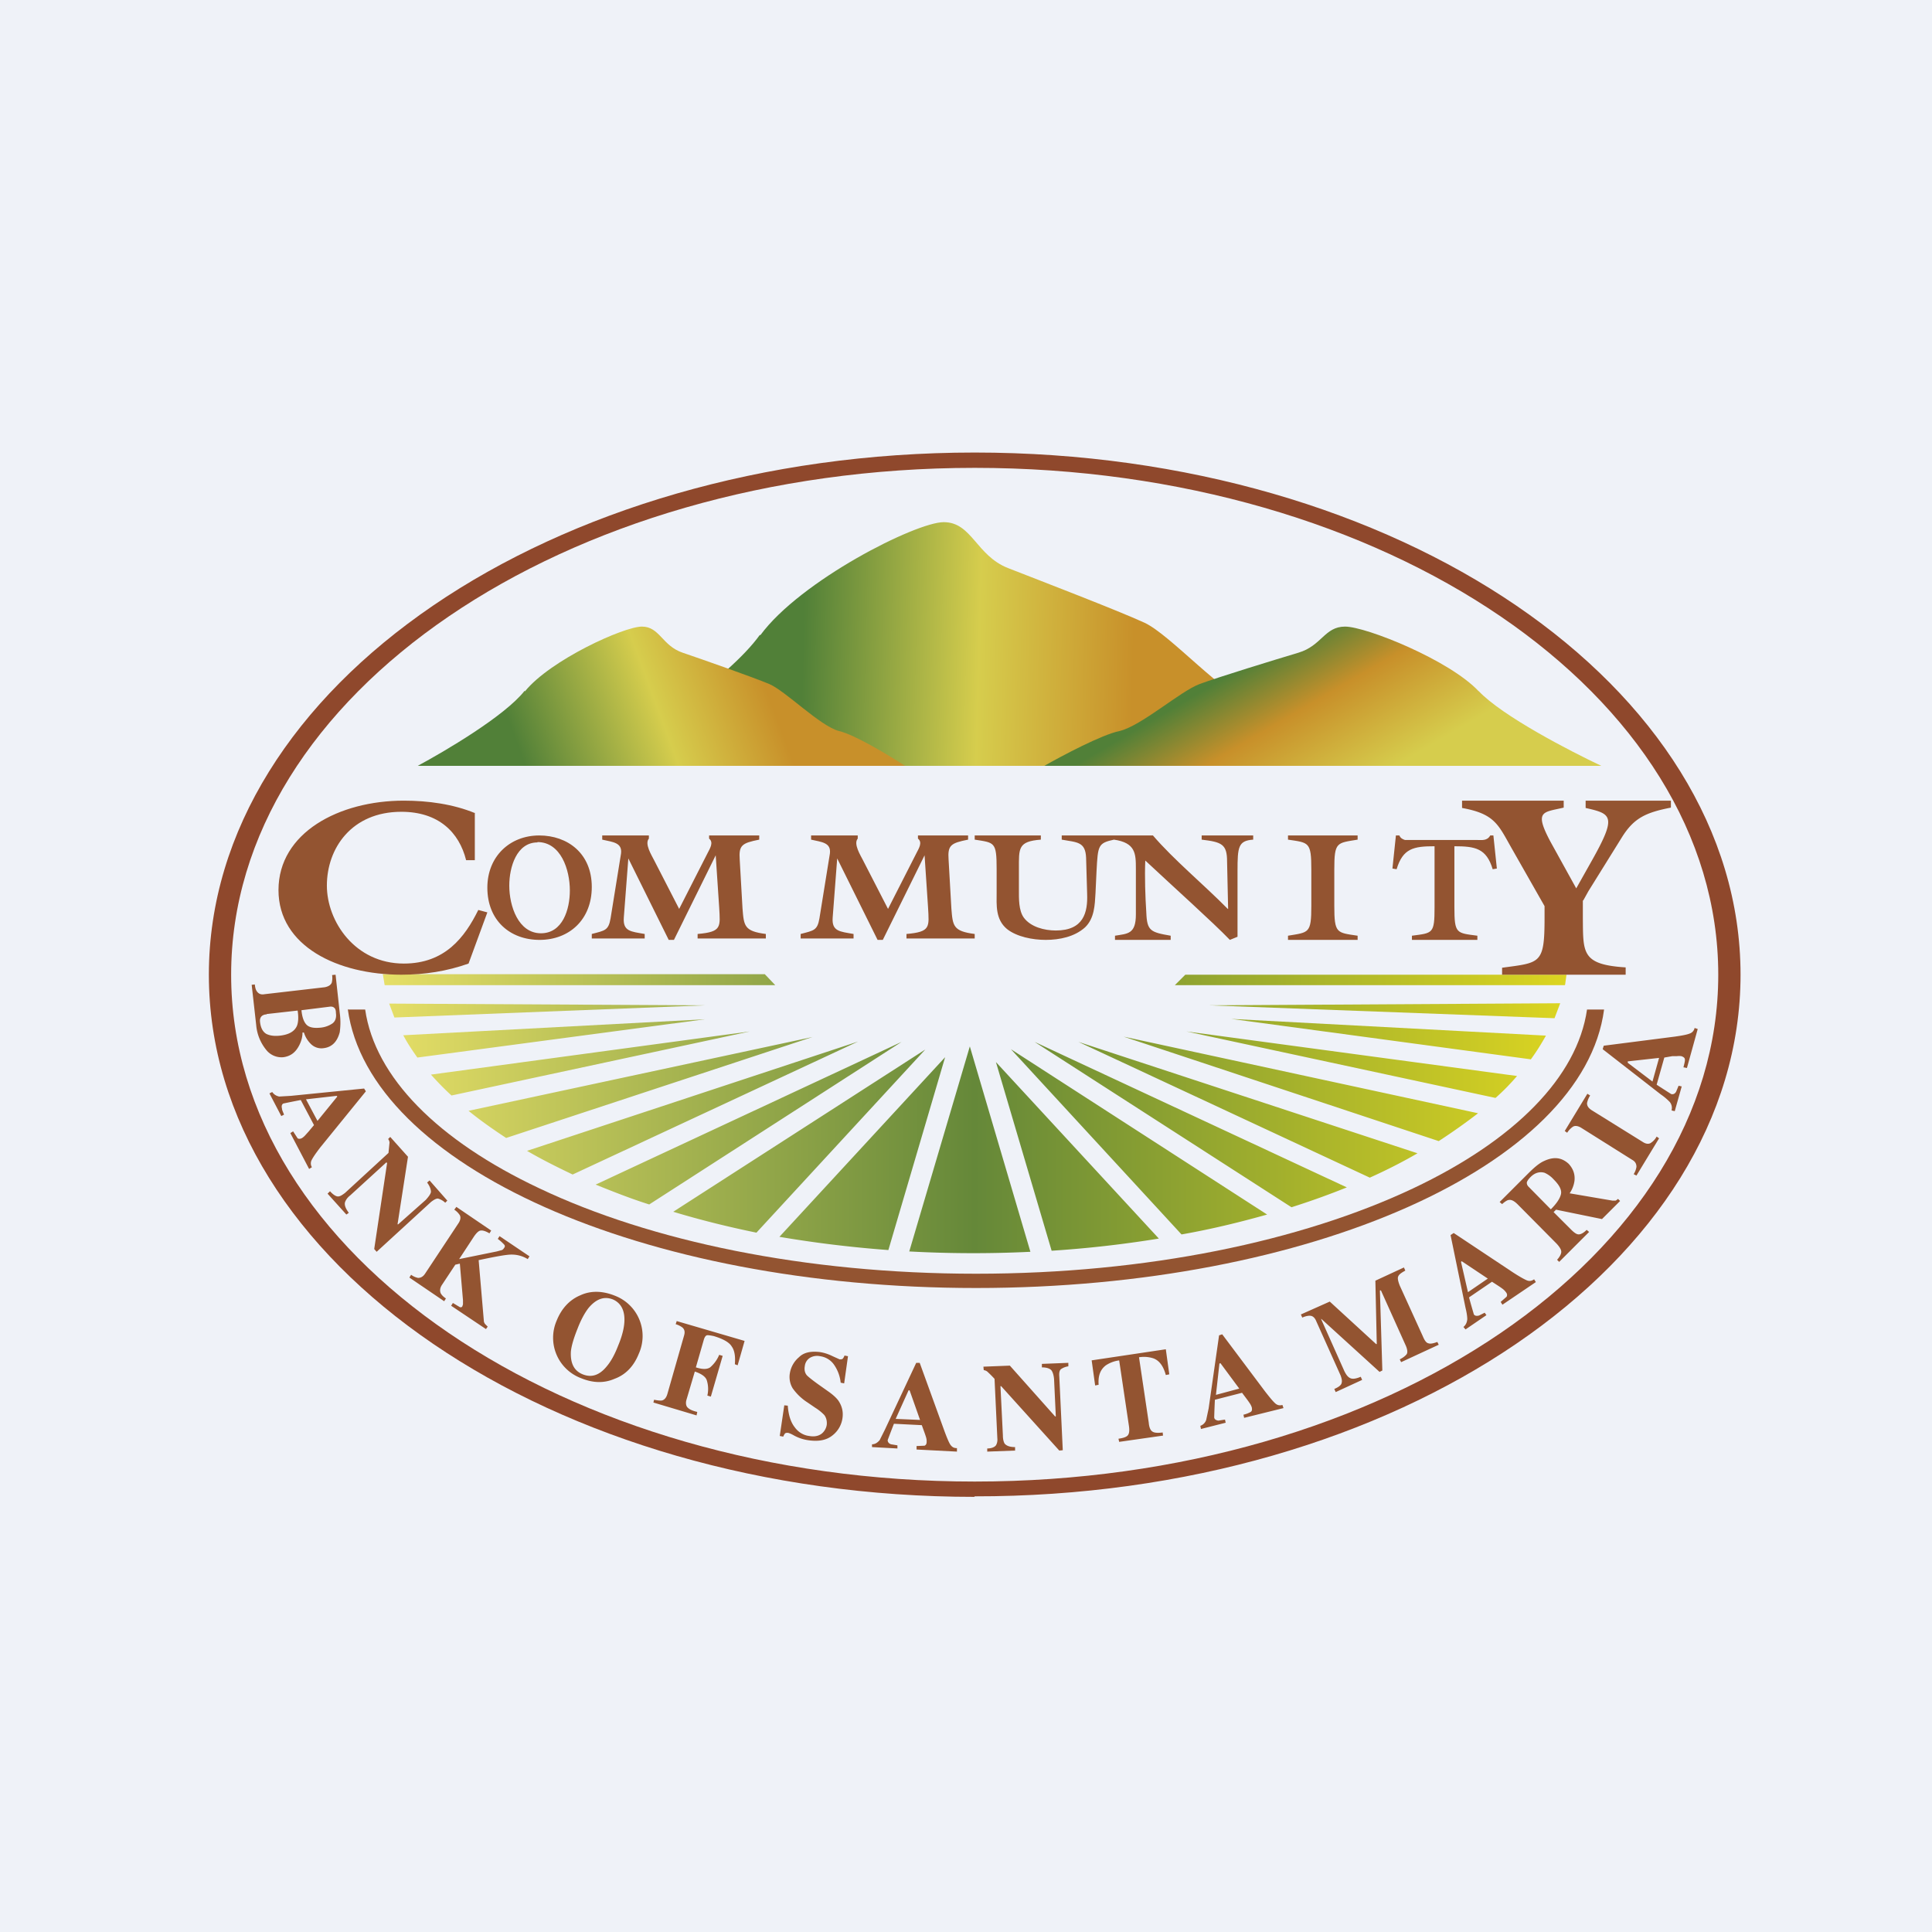
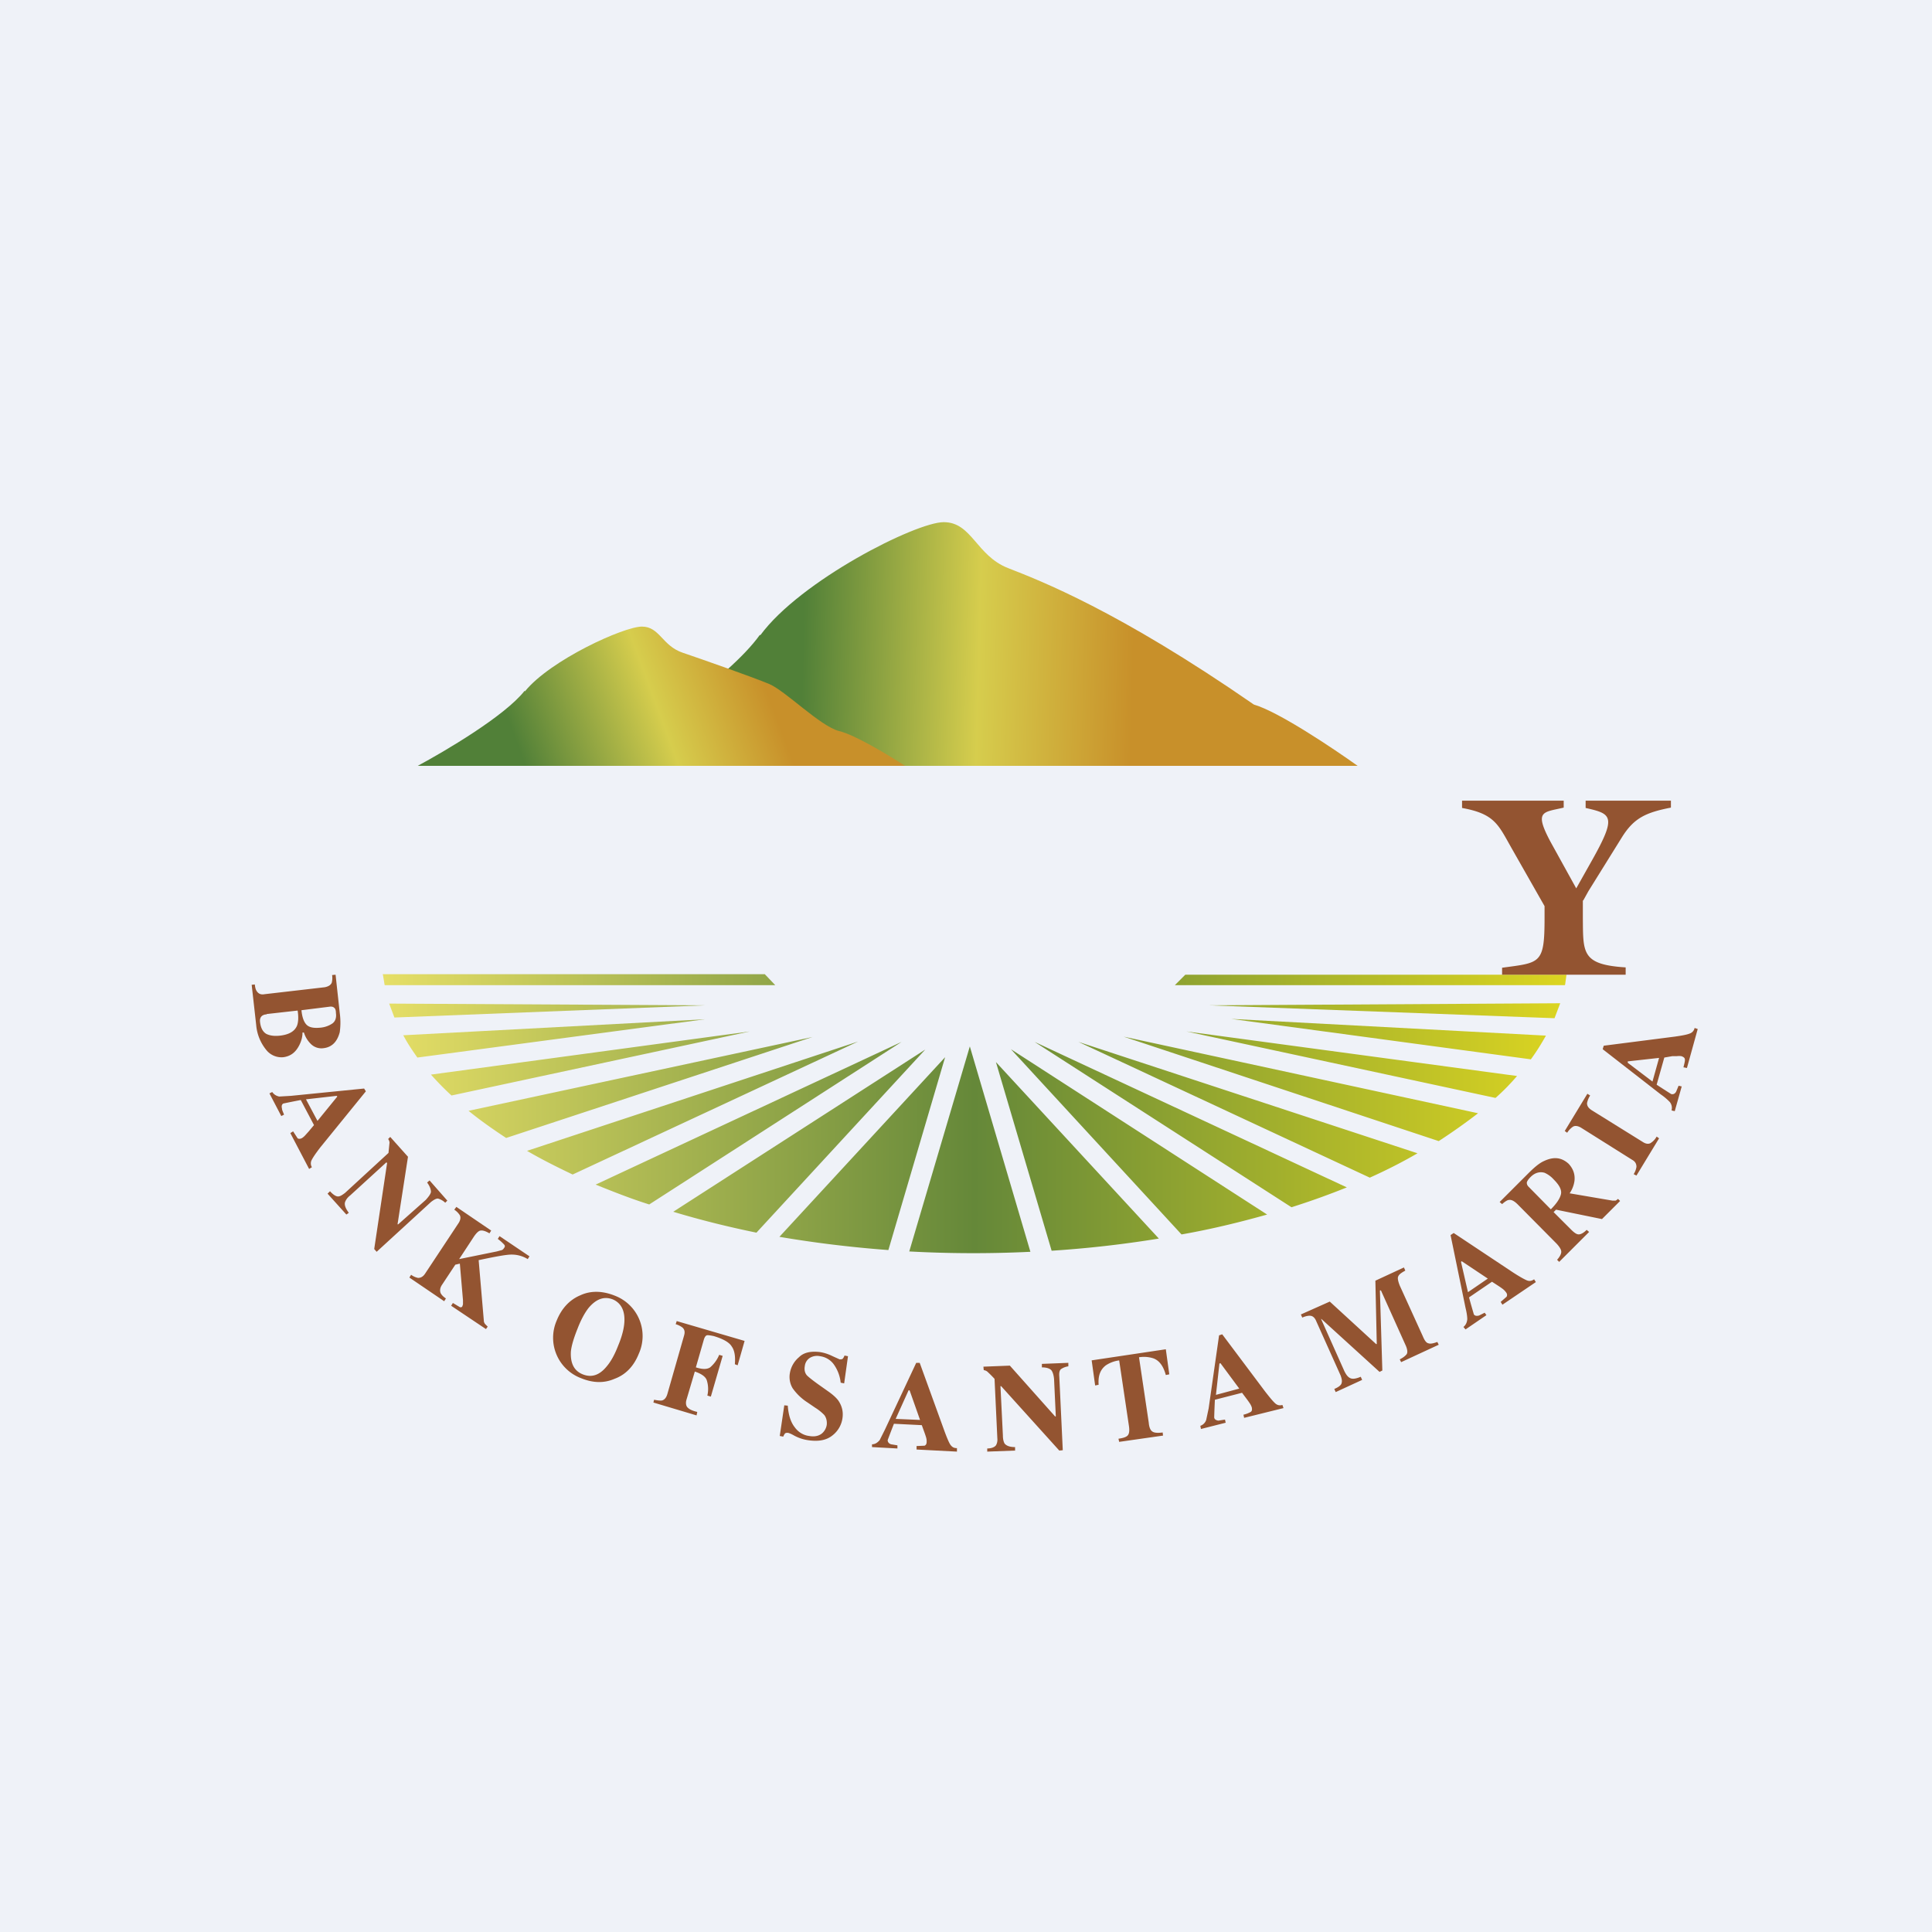
<svg xmlns="http://www.w3.org/2000/svg" viewBox="0 0 55.5 55.5">
  <path d="M 0,0 H 55.5 V 55.5 H 0 Z" fill="rgb(239, 242, 248)" />
-   <path d="M 27.99,42.985 C 40.15,43 50,36.28 50,28 S 40.15,13 28,13 S 6,19.72 6,28 S 15.85,43 28,43 Z M 28,42.56 C 39.8,42.56 49.36,36.04 49.36,28 S 39.8,13.44 28,13.44 S 6.64,19.96 6.64,28 S 16.2,42.56 28,42.56 Z" fill="rgb(143, 72, 44)" fill-rule="evenodd" />
-   <path d="M 21.83,18.235 C 20.92,19.51 18.24,21.27 17,22 H 39 C 38.3,21.5 36.72,20.44 36.02,20.24 C 35.16,19.99 33.63,18.24 32.88,17.89 C 32.12,17.54 29.88,16.68 28.96,16.32 C 28.04,15.96 27.92,15 27.11,15 C 26.31,15 22.99,16.68 21.84,18.25 Z" fill="url(#d)" />
-   <path d="M 9.99,28.985 C 10.6,33.47 18.44,37 28.04,37 S 45.49,33.47 46.08,29 H 45.59 C 45.31,30.94 43.51,32.76 40.59,34.14 C 37.39,35.65 32.96,36.59 28.04,36.59 C 23.12,36.59 18.68,35.65 15.5,34.14 C 12.57,32.76 10.77,30.94 10.49,29 H 10 Z" fill="rgb(147, 84, 49)" />
+   <path d="M 21.83,18.235 C 20.92,19.51 18.24,21.27 17,22 H 39 C 38.3,21.5 36.72,20.44 36.02,20.24 C 32.12,17.54 29.88,16.68 28.96,16.32 C 28.04,15.96 27.92,15 27.11,15 C 26.31,15 22.99,16.68 21.84,18.25 Z" fill="url(#d)" />
  <path d="M 10.99,27.985 H 21.97 L 22.27,28.3 H 11.05 L 11,28 Z M 11.18,28.83 L 11.33,29.23 L 20.25,28.88 L 11.18,28.83 Z M 11.58,29.73 C 11.7,29.96 11.84,30.17 11.99,30.38 L 20.25,29.28 L 11.58,29.74 Z M 12.38,30.87 C 12.56,31.07 12.75,31.27 12.97,31.47 L 21.54,29.63 L 12.38,30.87 Z M 13.46,31.91 C 13.79,32.18 14.16,32.44 14.54,32.69 L 23.34,29.79 L 13.46,31.91 Z M 15.14,33.06 C 15.55,33.3 15.99,33.52 16.45,33.74 L 24.65,29.92 L 15.14,33.06 Z M 17.11,34.03 C 17.61,34.23 18.11,34.43 18.65,34.6 L 25.9,29.93 L 17.11,34.03 Z M 19.34,34.81 C 20.1,35.04 20.9,35.24 21.73,35.41 L 26.58,30.15 L 19.34,34.81 Z M 22.39,35.53 C 23.39,35.7 24.44,35.83 25.52,35.91 L 27.15,30.37 L 22.39,35.53 Z M 26.12,35.95 A 34.14,34.14 0 0,0 29.6,35.96 L 27.86,30.06 L 26.12,35.95 Z M 30.2,35.93 A 31.9,31.9 0 0,0 33.29,35.58 L 28.61,30.51 L 30.21,35.93 Z M 33.95,35.46 C 34.8,35.31 35.62,35.11 36.4,34.89 L 29.04,30.14 L 33.94,35.46 Z M 37.1,34.68 A 21.9,21.9 0 0,0 38.69,34.11 L 29.72,29.93 L 37.1,34.68 Z M 39.35,33.83 C 39.84,33.61 40.29,33.38 40.72,33.13 L 30.98,29.93 L 39.35,33.83 Z M 41.33,32.78 C 41.73,32.52 42.11,32.25 42.46,31.98 L 32.28,29.78 L 41.33,32.78 Z M 42.96,31.54 C 43.19,31.34 43.39,31.13 43.58,30.91 L 34.08,29.63 L 42.96,31.54 Z M 43.97,30.44 C 44.14,30.21 44.28,29.98 44.41,29.75 L 35.37,29.27 L 43.97,30.43 Z M 44.66,29.24 L 44.82,28.82 L 34.74,28.88 L 44.66,29.25 Z M 44.96,28.29 L 45,28 H 34.05 L 33.75,28.3 H 44.95 Z" fill="url(#c)" />
-   <path d="M 13.64,23.345 V 24.71 H 13.39 C 13.19,23.91 12.6,23.32 11.53,23.32 C 10.1,23.32 9.39,24.37 9.39,25.44 C 9.39,26.47 10.2,27.68 11.6,27.68 C 12.78,27.68 13.35,26.93 13.74,26.14 L 14,26.21 L 13.46,27.68 C 12.84,27.9 12.2,28 11.53,28 C 9.7,28 8,27.18 8,25.57 C 8,23.92 9.74,23 11.6,23 C 12.3,23 13.02,23.1 13.65,23.36 Z M 15.49,24 C 16.3,24 17,24.51 17,25.48 C 17,26.42 16.35,27 15.5,27 S 14,26.44 14,25.5 C 14,24.6 14.65,24 15.49,24 Z M 15.44,24.2 C 14.84,24.2 14.63,24.91 14.63,25.44 C 14.63,26.03 14.89,26.81 15.54,26.81 C 16.16,26.81 16.37,26.13 16.37,25.58 C 16.37,24.98 16.11,24.19 15.44,24.19 Z M 20.66,26.07 L 20.56,24.57 L 19.36,27 H 19.21 L 18.05,24.66 L 17.92,26.36 C 17.89,26.76 18.13,26.76 18.52,26.83 V 26.96 H 17 V 26.83 C 17.38,26.73 17.48,26.73 17.54,26.38 L 17.84,24.52 C 17.88,24.2 17.6,24.19 17.3,24.12 V 24 H 18.64 V 24.09 C 18.51,24.24 18.72,24.57 18.79,24.71 L 19.51,26.11 L 20.33,24.5 C 20.39,24.38 20.51,24.2 20.37,24.09 V 24 H 21.81 V 24.12 C 21.31,24.22 21.22,24.28 21.25,24.7 L 21.33,26.1 C 21.37,26.6 21.38,26.75 22,26.83 V 26.96 H 20.04 V 26.83 C 20.74,26.77 20.69,26.63 20.66,26.07 Z M 26.66,26.07 L 26.56,24.57 L 25.36,27 H 25.21 L 24.05,24.66 L 23.92,26.36 C 23.89,26.76 24.13,26.76 24.52,26.83 V 26.96 H 23 V 26.83 C 23.38,26.73 23.48,26.73 23.54,26.38 L 23.84,24.52 C 23.88,24.2 23.6,24.19 23.3,24.12 V 24 H 24.64 V 24.09 C 24.51,24.24 24.72,24.57 24.79,24.71 L 25.51,26.11 L 26.33,24.5 C 26.39,24.38 26.51,24.2 26.37,24.09 V 24 H 27.81 V 24.12 C 27.31,24.22 27.22,24.28 27.25,24.7 L 27.33,26.1 C 27.37,26.6 27.38,26.75 28,26.83 V 26.96 H 26.04 V 26.83 C 26.74,26.77 26.69,26.63 26.66,26.07 Z M 30.5,24.12 V 24 H 32 V 24.12 C 31.54,24.22 31.54,24.29 31.5,25.02 L 31.47,25.66 C 31.45,26 31.44,26.38 31.17,26.64 C 30.87,26.91 30.44,27 30.04,27 C 29.66,27 29.21,26.91 28.93,26.69 C 28.59,26.41 28.63,25.99 28.63,25.64 V 24.96 C 28.63,24.18 28.57,24.21 28,24.12 V 24 H 29.9 V 24.12 C 29.24,24.17 29.27,24.37 29.27,24.96 V 25.56 C 29.27,25.81 29.26,26.15 29.41,26.36 C 29.61,26.63 30,26.73 30.33,26.73 C 31.13,26.73 31.25,26.21 31.23,25.68 L 31.2,24.64 C 31.18,24.18 30.95,24.2 30.5,24.12 Z M 32.63,26.27 V 24.95 C 32.63,24.52 32.62,24.21 32,24.12 V 24 H 33.12 C 33.72,24.7 34.57,25.4 35.27,26.11 H 35.28 L 35.25,24.75 C 35.25,24.25 35.1,24.19 34.52,24.12 V 24 H 36 V 24.12 C 35.57,24.15 35.55,24.33 35.55,25.02 V 26.91 L 35.33,27 C 34.85,26.5 33.7,25.47 32.9,24.72 C 32.88,25.19 32.9,25.76 32.93,26.22 C 32.95,26.74 33.05,26.78 33.63,26.88 V 27 H 32.03 V 26.88 C 32.39,26.82 32.63,26.84 32.63,26.27 Z M 38.33,24.98 V 26.02 C 38.33,26.82 38.4,26.79 39,26.88 V 27 H 37 V 26.88 C 37.6,26.78 37.67,26.82 37.67,26.02 V 24.98 C 37.67,24.18 37.6,24.21 37,24.12 V 24 H 39 V 24.12 C 38.4,24.22 38.33,24.18 38.33,24.98 Z M 40.12,24.97 L 40,24.95 L 40.1,24 H 40.2 C 40.23,24.08 40.3,24.11 40.36,24.13 H 42.42 C 42.57,24.13 42.72,24.16 42.81,24 H 42.9 L 43,24.95 L 42.88,24.97 C 42.7,24.37 42.38,24.31 41.78,24.31 V 26.06 C 41.78,26.83 41.84,26.8 42.44,26.88 V 27 H 40.56 V 26.88 C 41.16,26.8 41.21,26.83 41.21,26.06 V 24.31 C 40.61,24.31 40.3,24.37 40.12,24.97 Z" fill="rgb(147, 84, 49)" />
  <path d="M 45.47,25.865 V 26.37 C 45.48,27.37 45.43,27.71 46.7,27.79 V 28 H 43.15 V 27.8 C 44.25,27.65 44.37,27.7 44.37,26.37 V 26.03 L 43.42,24.36 C 43.04,23.69 42.94,23.38 42,23.21 V 23 H 44.92 V 23.2 C 44.33,23.34 44.06,23.28 44.54,24.18 L 45.28,25.52 L 45.73,24.72 C 46.45,23.44 46.3,23.38 45.55,23.21 V 23 H 48 V 23.2 C 47.28,23.34 46.94,23.5 46.6,24.04 L 45.63,25.6 L 45.48,25.87 Z M 7.32,28.28 C 7.33,28.38 7.35,28.44 7.38,28.48 C 7.43,28.55 7.5,28.58 7.6,28.56 L 9.33,28.36 C 9.43,28.34 9.5,28.3 9.53,28.23 A 0.55,0.55 0 0,0 9.54,28.01 L 9.64,28 L 9.76,29.1 C 9.79,29.32 9.78,29.5 9.76,29.65 C 9.69,29.92 9.54,30.08 9.3,30.11 A 0.43,0.43 0 0,1 8.93,29.99 A 0.79,0.79 0 0,1 8.73,29.66 H 8.69 C 8.69,29.8 8.65,29.92 8.6,30.02 C 8.5,30.22 8.36,30.34 8.14,30.37 A 0.56,0.56 0 0,1 7.64,30.15 A 1.3,1.3 0 0,1 7.36,29.45 L 7.23,28.29 L 7.32,28.28 Z M 8.66,29.02 C 8.68,29.24 8.74,29.38 8.82,29.45 S 9.03,29.54 9.22,29.52 A 0.73,0.73 0 0,0 9.55,29.4 C 9.63,29.34 9.67,29.24 9.65,29.1 C 9.65,29.02 9.63,28.97 9.6,28.95 C 9.57,28.92 9.52,28.91 9.46,28.92 L 8.66,29.02 Z M 7.66,29.14 C 7.6,29.14 7.56,29.16 7.53,29.18 C 7.48,29.22 7.46,29.28 7.47,29.36 C 7.49,29.53 7.55,29.64 7.65,29.7 C 7.75,29.75 7.88,29.77 8.05,29.75 C 8.3,29.72 8.46,29.63 8.53,29.47 C 8.57,29.37 8.58,29.22 8.55,29.03 L 7.66,29.13 Z M 9.12,32.2 L 9.69,31.5 L 9.67,31.48 L 8.79,31.58 L 9.12,32.2 Z M 7.82,31.37 C 7.87,31.44 7.93,31.48 8.02,31.5 L 8.36,31.48 L 10.46,31.27 L 10.51,31.35 L 9.21,32.95 C 9.07,33.13 8.99,33.25 8.95,33.33 A 0.21,0.21 0 0,0 8.96,33.53 L 8.88,33.58 L 8.34,32.55 L 8.42,32.5 L 8.55,32.7 C 8.58,32.72 8.63,32.72 8.68,32.69 A 0.47,0.47 0 0,0 8.78,32.6 L 8.87,32.5 L 9.02,32.32 L 8.64,31.6 A 26.7,26.7 0 0,0 8.14,31.7 C 8.1,31.72 8.08,31.77 8.1,31.84 C 8.1,31.89 8.13,31.94 8.16,32.02 L 8.08,32.06 L 7.74,31.41 L 7.82,31.37 Z M 9.48,34.22 C 9.57,34.32 9.65,34.37 9.71,34.37 S 9.83,34.33 9.91,34.27 L 11.16,33.12 L 11.19,32.82 A 0.2,0.2 0 0,0 11.15,32.72 L 11.21,32.66 L 11.72,33.23 L 11.42,35.17 H 11.44 L 12.23,34.47 C 12.32,34.37 12.37,34.3 12.38,34.24 C 12.38,34.17 12.35,34.08 12.27,33.97 L 12.34,33.91 L 12.85,34.49 L 12.79,34.55 A 0.5,0.5 0 0,0 12.58,34.43 C 12.53,34.43 12.47,34.46 12.38,34.53 L 10.82,35.96 L 10.75,35.88 L 11.12,33.41 L 11.1,33.39 L 10.06,34.34 C 9.97,34.41 9.93,34.48 9.91,34.54 C 9.89,34.62 9.93,34.72 10.02,34.84 L 9.95,34.89 L 9.41,34.29 L 9.48,34.22 Z M 11.81,36.62 A 0.5,0.5 0 0,0 12.01,36.71 C 12.08,36.71 12.15,36.68 12.21,36.59 L 13.17,35.14 C 13.23,35.05 13.24,34.97 13.21,34.91 A 0.55,0.55 0 0,0 13.05,34.75 L 13.11,34.67 L 14.11,35.35 L 14.06,35.43 C 13.96,35.37 13.87,35.34 13.81,35.35 C 13.76,35.35 13.69,35.41 13.61,35.53 L 13.19,36.17 L 14.27,35.95 L 14.42,35.91 A 0.14,0.14 0 0,0 14.48,35.85 C 14.51,35.82 14.51,35.78 14.48,35.75 A 1.21,1.21 0 0,0 14.3,35.59 L 14.35,35.51 L 15.21,36.09 L 15.16,36.17 A 0.88,0.88 0 0,0 14.69,36.04 C 14.54,36.04 14.22,36.1 13.75,36.2 L 13.9,37.95 C 13.9,37.98 13.92,38.01 13.93,38.03 L 14.01,38.11 L 13.96,38.18 L 12.96,37.51 L 13.01,37.43 L 13.21,37.55 C 13.24,37.56 13.27,37.55 13.28,37.53 L 13.3,37.47 V 37.35 L 13.21,36.3 L 13.08,36.33 L 12.69,36.92 C 12.64,37 12.63,37.08 12.66,37.15 C 12.68,37.19 12.73,37.25 12.81,37.3 L 12.76,37.38 L 11.76,36.7 L 11.81,36.62 Z M 16.74,39.48 C 16.99,39.58 17.22,39.51 17.43,39.25 C 17.55,39.11 17.66,38.91 17.76,38.65 C 17.91,38.29 17.96,38 17.93,37.78 C 17.9,37.56 17.79,37.41 17.61,37.33 C 17.36,37.23 17.13,37.31 16.91,37.57 C 16.8,37.71 16.69,37.91 16.59,38.17 C 16.49,38.42 16.42,38.64 16.4,38.82 C 16.38,39.16 16.49,39.38 16.74,39.48 Z M 17.66,37.22 A 1.24,1.24 0 0,1 18.35,38.89 C 18.21,39.24 17.98,39.49 17.65,39.61 C 17.35,39.74 17.03,39.73 16.69,39.59 A 1.24,1.24 0 0,1 15.99,37.94 C 16.13,37.59 16.36,37.34 16.67,37.21 C 16.97,37.07 17.31,37.08 17.66,37.22 Z M 18.79,40.21 C 18.89,40.23 18.97,40.24 19.02,40.23 C 19.09,40.21 19.14,40.15 19.17,40.05 L 19.65,38.37 C 19.68,38.27 19.67,38.2 19.61,38.14 A 0.58,0.58 0 0,0 19.41,38.04 L 19.44,37.95 L 21.39,38.52 L 21.19,39.22 L 21.11,39.19 C 21.13,38.96 21.1,38.79 21.02,38.68 C 20.95,38.56 20.77,38.46 20.5,38.38 C 20.4,38.36 20.33,38.35 20.3,38.36 C 20.26,38.38 20.24,38.42 20.22,38.48 L 19.99,39.28 C 20.18,39.34 20.31,39.34 20.4,39.28 A 0.94,0.94 0 0,0 20.66,38.92 L 20.76,38.95 L 20.42,40.12 L 20.32,40.09 A 0.83,0.83 0 0,0 20.3,39.64 C 20.26,39.54 20.14,39.46 19.96,39.4 L 19.72,40.21 C 19.69,40.31 19.71,40.4 19.76,40.44 C 19.81,40.49 19.9,40.53 20.03,40.56 L 20.01,40.66 L 18.77,40.29 L 18.79,40.21 Z M 22.53,40.37 L 22.63,40.38 C 22.65,40.66 22.72,40.86 22.83,41 C 22.93,41.14 23.08,41.23 23.24,41.25 C 23.4,41.28 23.52,41.25 23.61,41.18 A 0.41,0.41 0 0,0 23.75,40.93 C 23.76,40.83 23.74,40.73 23.68,40.65 A 1.35,1.35 0 0,0 23.42,40.44 L 23.2,40.29 A 1.54,1.54 0 0,1 22.77,39.88 A 0.63,0.63 0 0,1 22.69,39.45 A 0.76,0.76 0 0,1 22.95,38.99 C 23.09,38.85 23.29,38.81 23.55,38.84 C 23.68,38.86 23.8,38.9 23.92,38.96 L 24.12,39.05 C 24.16,39.05 24.19,39.05 24.21,39.03 A 0.29,0.29 0 0,0 24.26,38.94 L 24.36,38.96 L 24.25,39.74 L 24.15,39.72 A 1.1,1.1 0 0,0 23.97,39.22 A 0.58,0.58 0 0,0 23.56,38.96 A 0.4,0.4 0 0,0 23.26,39.01 A 0.32,0.32 0 0,0 23.12,39.24 C 23.1,39.35 23.12,39.44 23.18,39.51 C 23.24,39.57 23.38,39.68 23.58,39.82 L 23.82,39.99 C 23.93,40.07 24.02,40.15 24.08,40.23 C 24.19,40.39 24.23,40.56 24.2,40.75 A 0.76,0.76 0 0,1 23.92,41.23 C 23.75,41.37 23.52,41.42 23.2,41.37 A 1.19,1.19 0 0,1 22.78,41.22 L 22.72,41.19 L 22.67,41.17 A 0.2,0.2 0 0,0 22.63,41.16 C 22.6,41.16 22.57,41.16 22.55,41.18 A 0.33,0.33 0 0,0 22.5,41.27 L 22.4,41.25 L 22.53,40.37 Z M 26.43,40.79 L 26.13,39.94 H 26.1 L 25.73,40.76 L 26.43,40.79 Z M 25.05,41.49 C 25.14,41.49 25.21,41.44 25.27,41.37 L 25.42,41.07 L 26.32,39.15 H 26.42 L 27.12,41.08 C 27.2,41.3 27.26,41.44 27.3,41.5 C 27.35,41.57 27.4,41.6 27.49,41.6 V 41.7 L 26.33,41.64 V 41.54 L 26.56,41.53 C 26.6,41.51 26.62,41.48 26.62,41.41 C 26.62,41.39 26.62,41.34 26.6,41.28 A 2.6,2.6 0 0,0 26.56,41.16 L 26.48,40.94 L 25.68,40.9 A 24.18,24.18 0 0,0 25.5,41.37 C 25.5,41.42 25.53,41.47 25.6,41.49 L 25.78,41.52 V 41.61 L 25.05,41.57 V 41.48 Z M 28.35,41.61 C 28.49,41.61 28.57,41.57 28.61,41.52 C 28.64,41.47 28.66,41.4 28.65,41.31 L 28.57,39.61 A 3.36,3.36 0 0,0 28.36,39.4 A 0.2,0.2 0 0,0 28.26,39.36 L 28.25,39.26 L 29.01,39.23 L 30.31,40.69 H 30.33 L 30.28,39.62 C 30.27,39.5 30.24,39.41 30.2,39.36 C 30.15,39.31 30.06,39.28 29.93,39.28 V 39.18 L 30.69,39.15 V 39.25 A 0.5,0.5 0 0,0 30.48,39.33 C 30.44,39.36 30.42,39.43 30.43,39.54 L 30.53,41.66 L 30.43,41.67 L 28.76,39.82 H 28.74 L 28.81,41.24 C 28.81,41.34 28.83,41.42 28.86,41.47 C 28.92,41.54 29.02,41.57 29.16,41.57 V 41.67 L 28.36,41.7 V 41.61 Z M 31.35,39.08 L 33.49,38.76 L 33.59,39.48 L 33.49,39.5 C 33.42,39.24 33.3,39.08 33.13,39.02 A 0.88,0.88 0 0,0 32.72,38.99 L 33,40.87 C 33.01,41 33.05,41.09 33.1,41.12 C 33.15,41.16 33.25,41.17 33.4,41.15 L 33.41,41.24 L 32.15,41.42 L 32.13,41.33 C 32.27,41.31 32.36,41.28 32.4,41.23 C 32.44,41.18 32.45,41.09 32.43,40.96 L 32.15,39.08 A 0.9,0.9 0 0,0 31.77,39.22 C 31.61,39.34 31.54,39.52 31.56,39.78 L 31.46,39.8 L 31.36,39.08 Z M 35.6,39.89 L 35.06,39.16 L 35.03,39.17 L 34.93,40.07 L 35.6,39.89 Z M 34.48,40.96 A 0.27,0.27 0 0,0 34.65,40.79 L 34.72,40.46 L 35.02,38.36 L 35.11,38.33 L 36.34,39.97 C 36.48,40.15 36.58,40.27 36.64,40.32 C 36.7,40.37 36.76,40.38 36.84,40.36 L 36.87,40.45 L 35.74,40.73 L 35.72,40.64 A 0.82,0.82 0 0,0 35.93,40.56 C 35.97,40.53 35.97,40.49 35.96,40.43 A 0.47,0.47 0 0,0 35.9,40.31 A 2.32,2.32 0 0,0 35.83,40.21 L 35.68,40.01 L 34.9,40.21 A 22.92,22.92 0 0,0 34.88,40.71 C 34.88,40.77 34.93,40.8 35,40.81 L 35.19,40.78 L 35.21,40.87 L 34.5,41.05 L 34.48,40.95 Z M 38.33,39.9 C 38.45,39.85 38.53,39.79 38.54,39.73 C 38.56,39.67 38.54,39.59 38.51,39.51 L 37.81,37.95 C 37.77,37.85 37.71,37.81 37.66,37.8 C 37.61,37.79 37.52,37.8 37.41,37.85 L 37.37,37.76 L 38.2,37.39 L 39.53,38.61 H 39.55 L 39.51,36.79 L 40.33,36.41 L 40.37,36.5 C 40.26,36.56 40.19,36.61 40.17,36.66 C 40.14,36.71 40.16,36.8 40.21,36.93 L 40.87,38.38 C 40.92,38.5 40.97,38.58 41.04,38.59 C 41.09,38.61 41.18,38.59 41.29,38.55 L 41.33,38.63 L 40.25,39.13 L 40.21,39.05 C 40.31,39 40.37,38.95 40.41,38.9 C 40.44,38.85 40.43,38.77 40.39,38.67 L 39.67,37.07 H 39.64 L 39.71,39.37 L 39.63,39.41 L 37.96,37.89 H 37.95 L 38.62,39.39 C 38.67,39.49 38.72,39.56 38.79,39.59 C 38.85,39.62 38.95,39.61 39.09,39.55 L 39.13,39.64 L 38.37,39.99 L 38.33,39.9 Z M 42.74,36.73 L 41.99,36.23 L 41.97,36.25 L 42.17,37.12 L 42.74,36.73 Z M 42.04,38.12 C 42.11,38.06 42.14,37.99 42.15,37.9 C 42.15,37.84 42.14,37.73 42.1,37.57 L 41.67,35.48 L 41.76,35.42 L 43.46,36.55 C 43.66,36.68 43.79,36.75 43.86,36.78 S 44,36.8 44.07,36.75 L 44.12,36.83 L 43.16,37.48 L 43.11,37.4 L 43.28,37.25 C 43.3,37.21 43.3,37.17 43.26,37.12 A 0.47,0.47 0 0,0 43.16,37.02 A 2.37,2.37 0 0,0 43.06,36.95 L 42.86,36.82 L 42.2,37.27 A 24.16,24.16 0 0,0 42.34,37.76 C 42.37,37.8 42.42,37.81 42.49,37.79 L 42.65,37.71 L 42.7,37.78 L 42.1,38.19 L 42.04,38.12 Z M 44.73,36.19 C 44.81,36.1 44.85,36.02 44.85,35.96 S 44.81,35.83 44.72,35.73 L 43.6,34.6 C 43.5,34.5 43.42,34.46 43.35,34.47 C 43.31,34.47 43.24,34.51 43.15,34.59 L 43.08,34.53 L 43.9,33.71 C 44.07,33.54 44.22,33.41 44.36,33.35 C 44.64,33.22 44.86,33.25 45.06,33.43 C 45.19,33.57 45.25,33.73 45.23,33.92 A 0.83,0.83 0 0,1 45.09,34.28 L 46.32,34.49 H 46.41 A 0.28,0.28 0 0,0 46.48,34.44 L 46.54,34.5 L 46.02,35.02 L 44.7,34.75 L 44.63,34.82 L 45.13,35.32 C 45.22,35.41 45.29,35.46 45.35,35.46 S 45.49,35.42 45.58,35.33 L 45.65,35.39 L 44.79,36.25 L 44.73,36.19 Z M 44.55,34.74 C 44.72,34.57 44.81,34.43 44.84,34.31 C 44.87,34.19 44.8,34.05 44.64,33.89 A 0.78,0.78 0 0,0 44.37,33.69 C 44.23,33.65 44.09,33.69 43.97,33.81 C 43.9,33.88 43.87,33.93 43.86,33.97 C 43.86,34.01 43.87,34.05 43.91,34.09 L 44.55,34.74 Z M 46.93,33.73 A 0.56,0.56 0 0,0 47.01,33.52 C 47.01,33.44 46.98,33.37 46.89,33.32 L 45.41,32.39 C 45.32,32.34 45.24,32.33 45.18,32.37 A 0.58,0.58 0 0,0 45.02,32.54 L 44.95,32.49 L 45.6,31.42 L 45.68,31.47 A 0.63,0.63 0 0,0 45.59,31.69 C 45.59,31.77 45.63,31.83 45.72,31.89 L 47.2,32.81 C 47.28,32.86 47.35,32.87 47.41,32.84 A 0.5,0.5 0 0,0 47.59,32.65 L 47.66,32.7 L 47.01,33.77 L 46.93,33.73 Z M 47.66,30.39 L 46.76,30.49 V 30.53 L 47.47,31.07 L 47.66,30.39 Z M 48.02,31.89 A 0.27,0.27 0 0,0 47.97,31.66 A 1.6,1.6 0 0,0 47.71,31.44 L 46.04,30.14 L 46.07,30.04 L 48.1,29.78 C 48.32,29.75 48.47,29.72 48.54,29.69 A 0.21,0.21 0 0,0 48.68,29.53 L 48.77,29.56 L 48.46,30.68 L 48.36,30.66 C 48.39,30.54 48.41,30.46 48.4,30.43 C 48.4,30.39 48.36,30.36 48.3,30.34 A 0.47,0.47 0 0,0 48.17,30.34 H 48.04 L 47.81,30.38 L 47.59,31.16 A 23.97,23.97 0 0,0 48.01,31.43 C 48.06,31.44 48.11,31.43 48.15,31.36 L 48.22,31.19 L 48.31,31.21 L 48.11,31.92 L 48.02,31.9 Z" fill="rgb(147, 84, 49)" />
  <path d="M 15.07,19.845 C 14.5,20.57 12.78,21.58 12,22 H 26 C 25.55,21.71 24.55,21.1 24.1,21 C 23.55,20.85 22.58,19.86 22.1,19.65 C 21.62,19.45 20.2,18.95 19.61,18.75 C 19.02,18.55 18.95,18 18.44,18 C 17.92,18 15.81,18.96 15.08,19.86 Z" fill="url(#b)" />
-   <path d="M 42.47,19.845 C 43.15,20.57 45.11,21.58 46,22 H 30 C 30.51,21.71 31.66,21.1 32.16,21 C 32.79,20.85 33.9,19.86 34.46,19.65 C 35,19.45 36.63,18.95 37.3,18.75 C 37.97,18.55 38.05,18 38.64,18 C 39.24,18 41.64,18.96 42.48,19.86 Z" fill="url(#a)" />
  <defs>
    <linearGradient id="d" x1="33.15" x2="23.05" y1="19.56" y2="19.29" gradientUnits="userSpaceOnUse">
      <stop stop-color="rgb(200, 144, 42)" offset=".06" />
      <stop stop-color="rgb(214, 205, 77)" offset=".5" />
      <stop stop-color="rgb(81, 128, 56)" offset="1" />
    </linearGradient>
    <linearGradient id="c" x1="11" x2="45" y1="28" y2="28" gradientUnits="userSpaceOnUse">
      <stop stop-color="rgb(230, 223, 103)" offset="0" />
      <stop stop-color="rgb(101, 136, 57)" offset=".5" />
      <stop stop-color="rgb(220, 213, 33)" offset="1" />
    </linearGradient>
    <linearGradient id="b" x1="21.9" x2="15.09" y1="19.48" y2="22" gradientUnits="userSpaceOnUse">
      <stop stop-color="rgb(200, 144, 42)" offset="0" />
      <stop stop-color="rgb(214, 205, 77)" offset=".43" />
      <stop stop-color="rgb(81, 128, 56)" offset="1" />
    </linearGradient>
    <linearGradient id="a" x1="38" x2="35.64" y1="23.23" y2="19.19" gradientUnits="userSpaceOnUse">
      <stop stop-color="rgb(214, 205, 77)" offset="0" />
      <stop stop-color="rgb(200, 144, 42)" offset=".59" />
      <stop stop-color="rgb(81, 128, 56)" offset="1" />
    </linearGradient>
  </defs>
</svg>